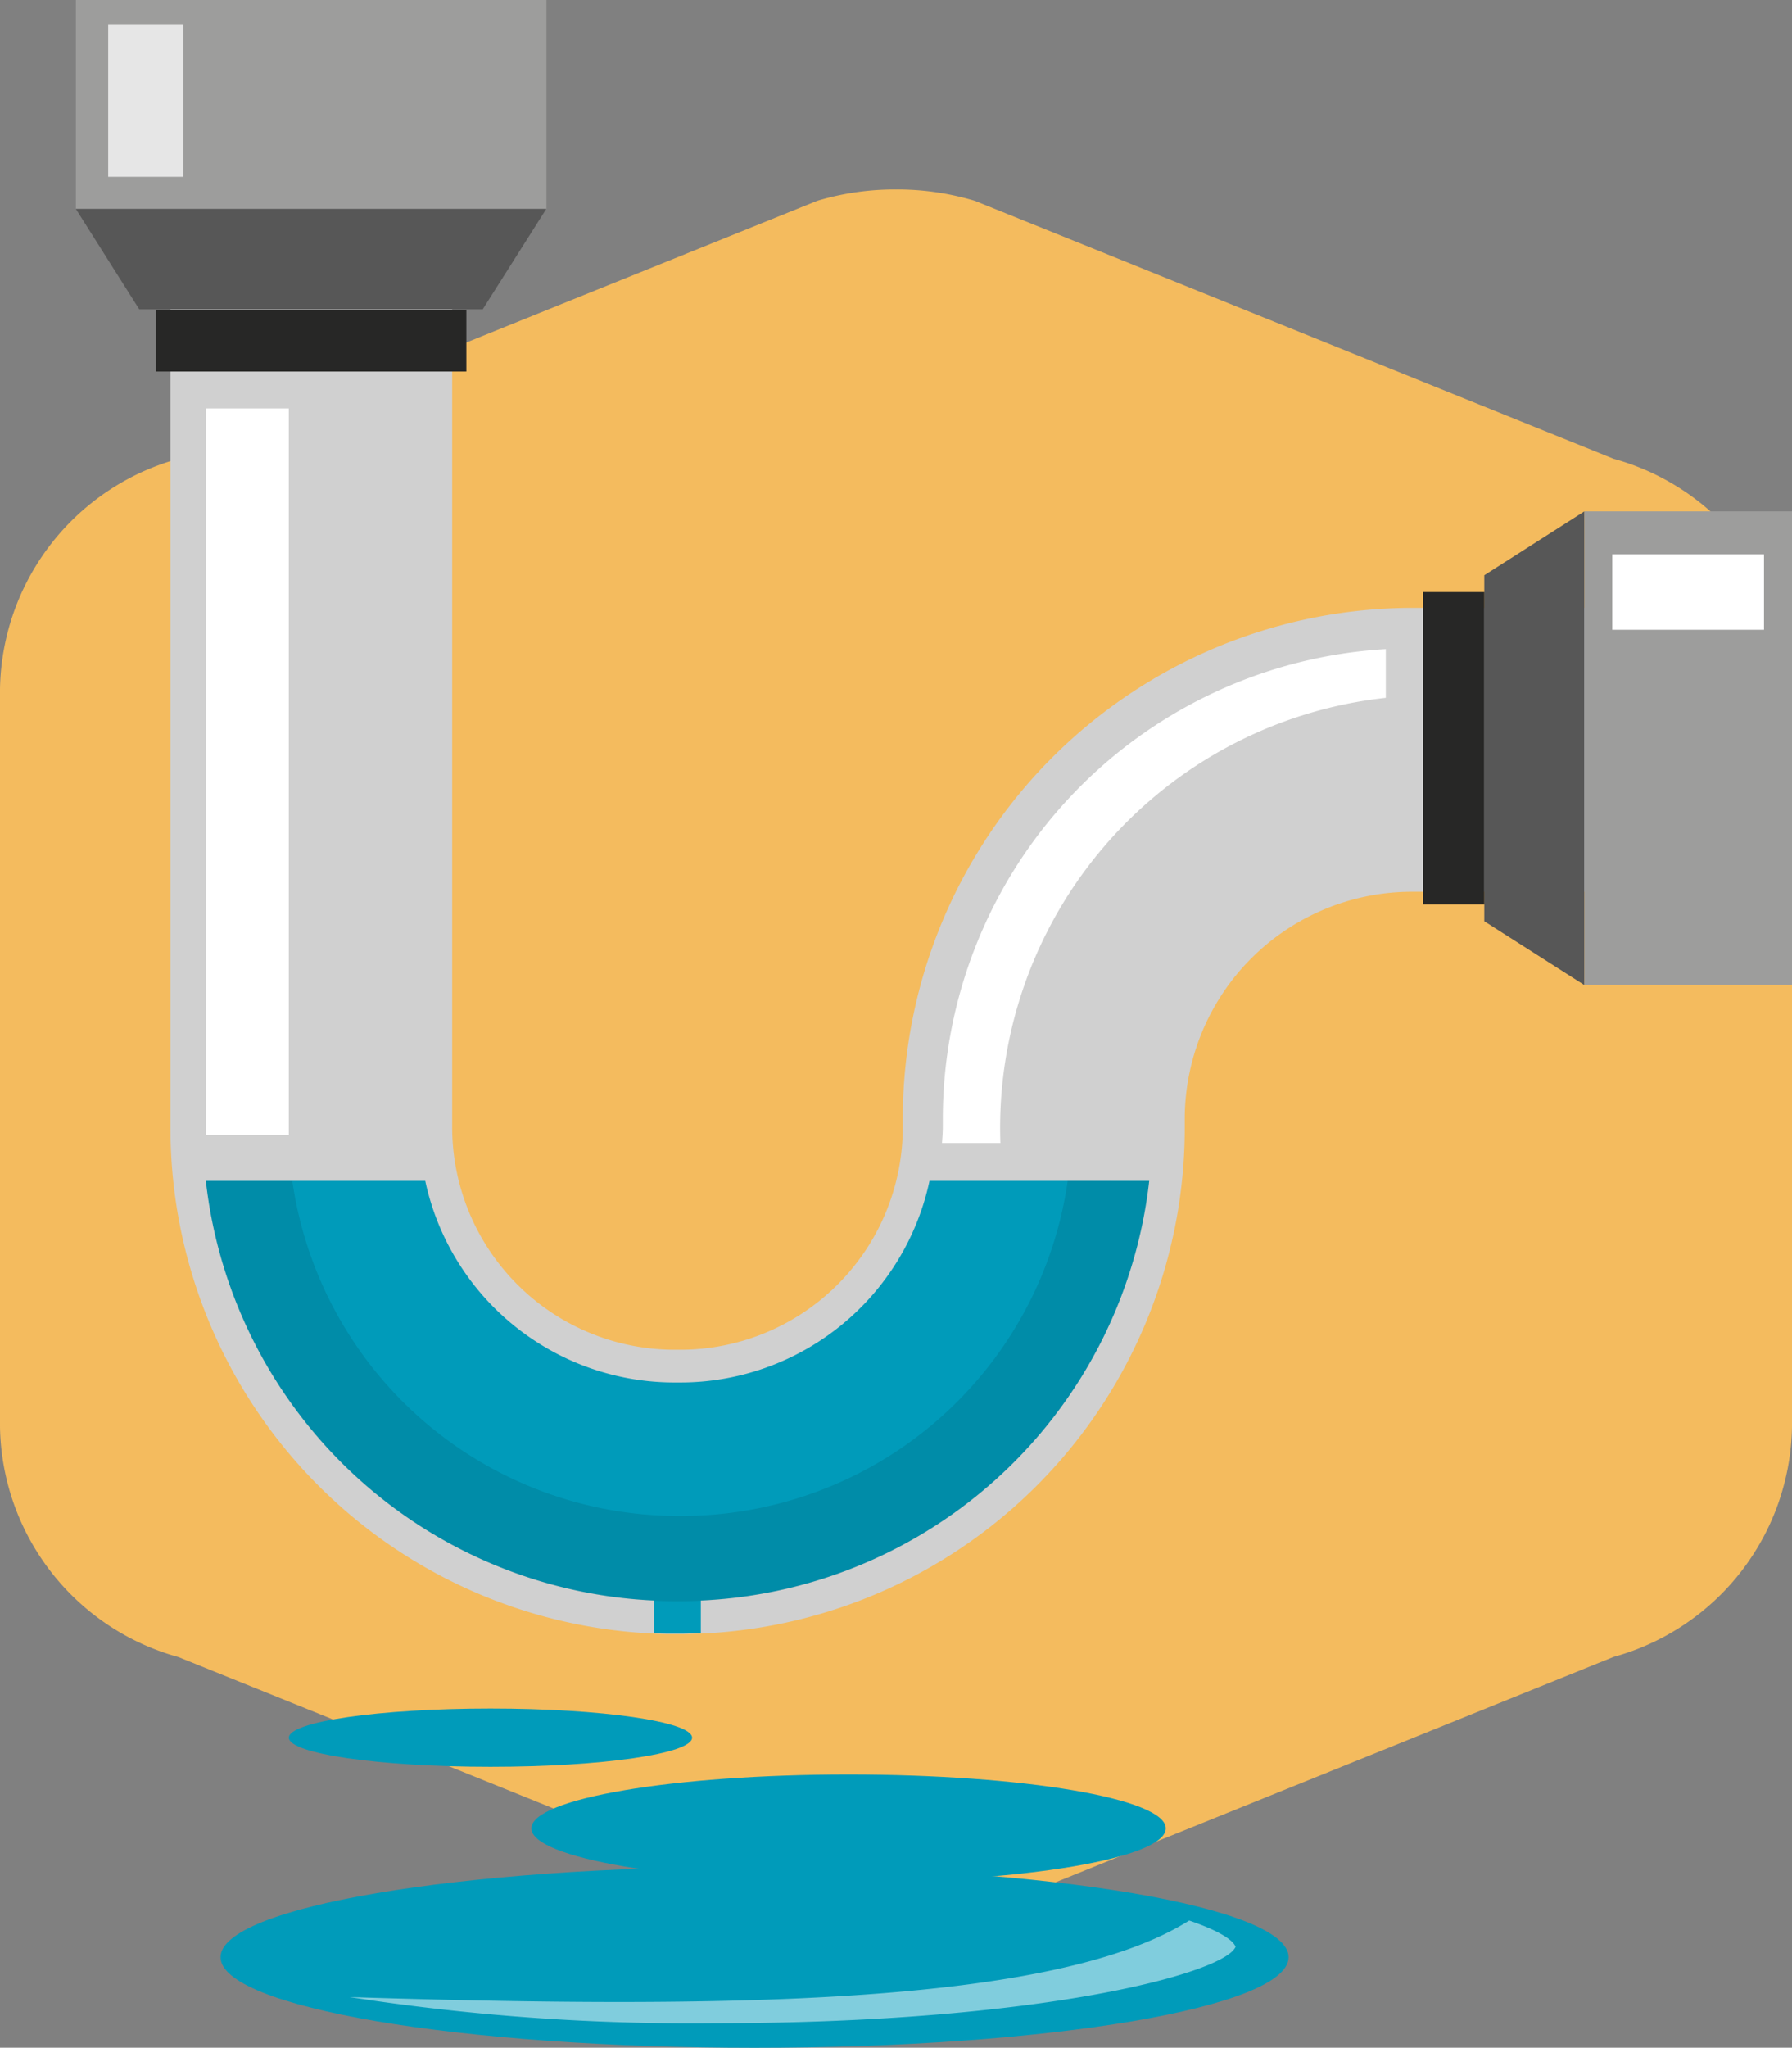
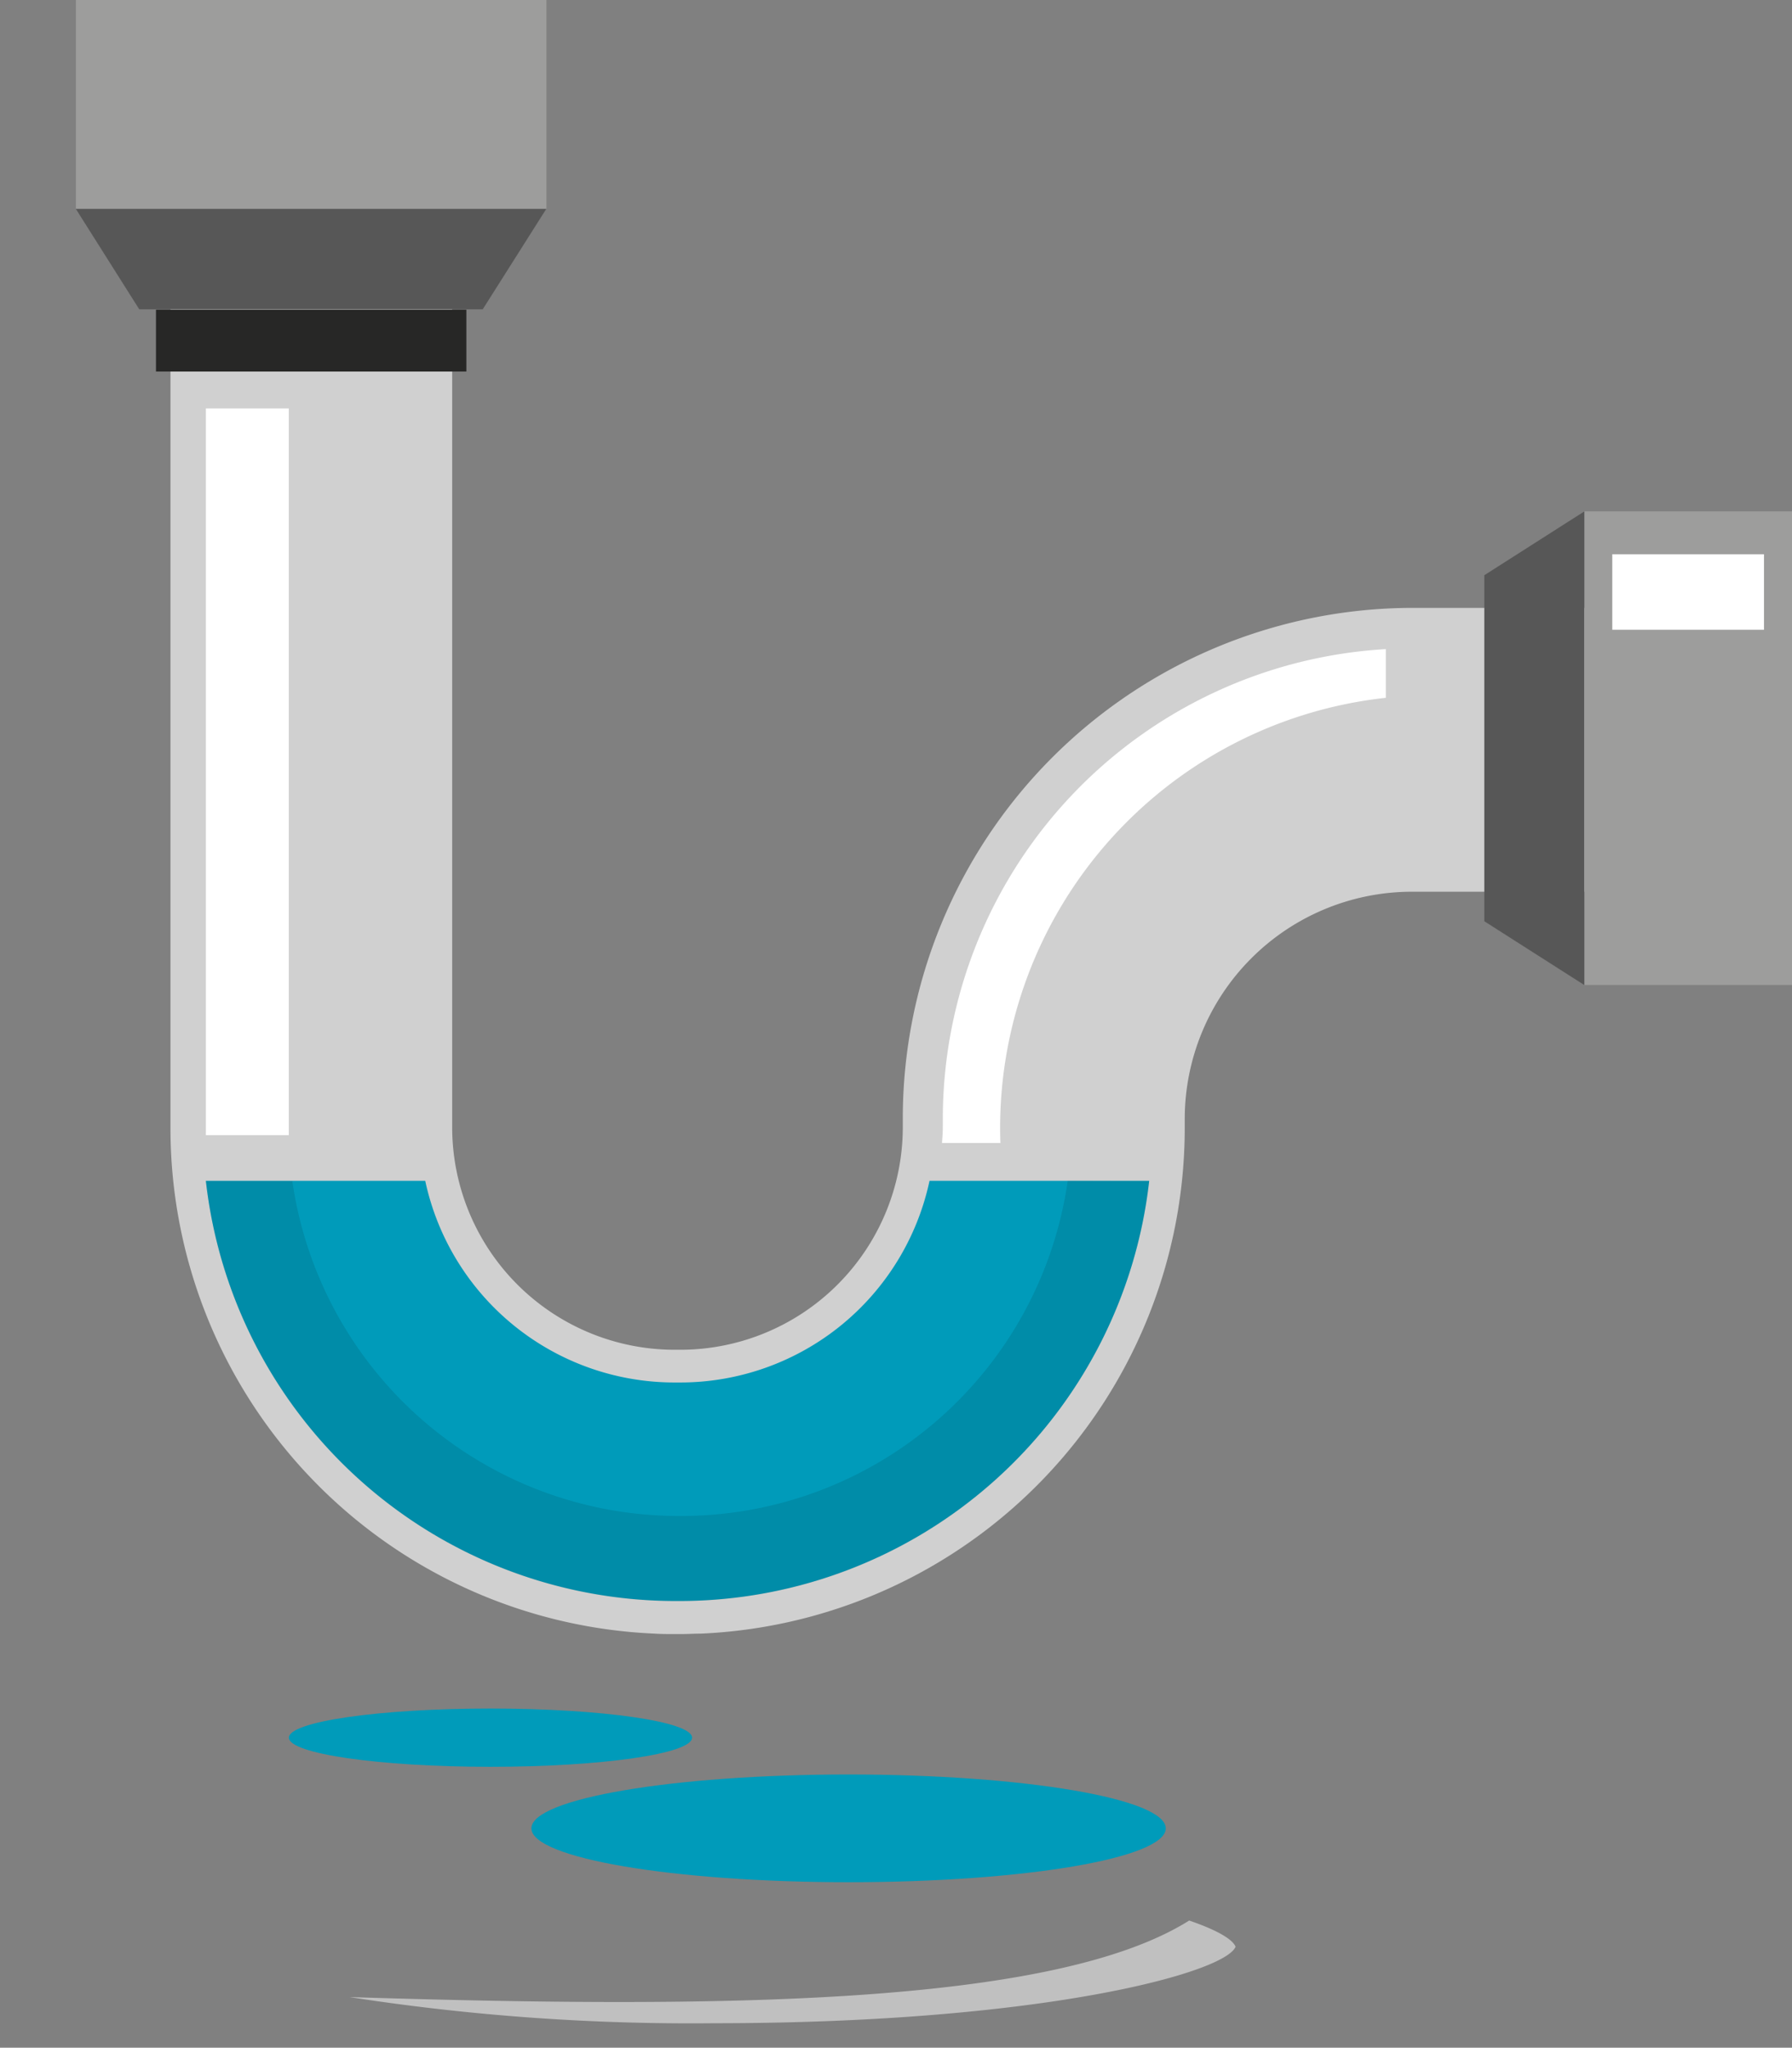
<svg xmlns="http://www.w3.org/2000/svg" width="24" height="27.414" viewBox="0 0 24 27.414">
  <rect x="0" y="0" width="24" height="27.414" fill="#808080" stroke="none" />
  <defs>
    <clipPath id="clip-path">
      <rect id="Rectángulo_277" data-name="Rectángulo 277" width="24" height="23.254" fill="#f4bb5e" />
    </clipPath>
    <clipPath id="clip-path-2">
      <rect id="Rectángulo_144" data-name="Rectángulo 144" width="22.984" height="27.414" fill="none" />
    </clipPath>
    <clipPath id="clip-path-4">
      <rect id="Rectángulo_139" data-name="Rectángulo 139" width="1.005" height="2.044" fill="none" />
    </clipPath>
    <clipPath id="clip-path-5">
      <rect id="Rectángulo_141" data-name="Rectángulo 141" width="12.632" height="5.625" fill="none" />
    </clipPath>
    <clipPath id="clip-path-6">
      <rect id="Rectángulo_142" data-name="Rectángulo 142" width="11.867" height="1.376" fill="none" />
    </clipPath>
  </defs>
  <g id="Grupo_445" data-name="Grupo 445" transform="translate(-623)">
    <g id="Grupo_391" data-name="Grupo 391" transform="translate(623 2.536)">
      <g id="Grupo_389" data-name="Grupo 389" clip-path="url(#clip-path)">
-         <path id="Trazado_791" data-name="Trazado 791" d="M24,6.692a3.251,3.251,0,0,0-2.39-3.086L13.055.152A3.611,3.611,0,0,0,12.015,0h-.03a3.611,3.611,0,0,0-1.04.152L2.39,3.606A3.251,3.251,0,0,0,0,6.692v9.87a3.251,3.251,0,0,0,2.39,3.086L10.945,23.1a3.611,3.611,0,0,0,1.04.152h.03a3.611,3.611,0,0,0,1.04-.152l8.555-3.454A3.251,3.251,0,0,0,24,16.562Z" fill="#f4bb5e" />
-       </g>
+         </g>
    </g>
    <g id="Grupo_392" data-name="Grupo 392" transform="translate(624.016)">
      <g id="Grupo_213" data-name="Grupo 213" clip-path="url(#clip-path-2)">
        <g id="Grupo_212" data-name="Grupo 212" transform="translate(0 0)">
          <g id="Grupo_211" data-name="Grupo 211" clip-path="url(#clip-path-2)">
            <path id="Trazado_680" data-name="Trazado 680" d="M21.933,12.268v3.8H19.508a3.044,3.044,0,0,0-3.032,3.051v.1A6.776,6.776,0,0,1,10,26c-.087,0-.175.006-.264.006h-.1c-.09,0-.177,0-.264-.006a6.776,6.776,0,0,1-6.48-6.778V7.377H6.665v11.84A2.981,2.981,0,0,0,9.633,22.2h.1A2.981,2.981,0,0,0,12.7,19.217v-.1a6.836,6.836,0,0,1,6.808-6.849Z" transform="translate(-1.625 -4.13)" fill="#d0d0d0" />
            <path id="Trazado_681" data-name="Trazado 681" d="M32.455,20.4v-.652a6.3,6.3,0,0,0-5.933,6.292v.1c0,.074-.006.146-.011.22h.782a5.792,5.792,0,0,1,5.162-5.96" transform="translate(-14.911 -11.058)" fill="#fff" />
            <path id="Trazado_682" data-name="Trazado 682" d="M13.671,35.913a3.414,3.414,0,0,1-3.327,2.7h-.1a3.414,3.414,0,0,1-3.327-2.7H3.979a6.331,6.331,0,0,0,6.267,5.625h.1a6.331,6.331,0,0,0,6.267-5.625Z" transform="translate(-2.238 -20.105)" fill="#009bba" />
            <rect id="Rectángulo_133" data-name="Rectángulo 133" width="6.302" height="2.798" fill="#9d9d9c" />
            <path id="Trazado_683" data-name="Trazado 683" d="M6.3,6.356H0L.849,7.7h4.6Z" transform="translate(0 -3.559)" fill="#575757" />
            <rect id="Rectángulo_134" data-name="Rectángulo 134" width="4.157" height="0.828" transform="translate(1.073 4.146)" fill="#272726" />
            <rect id="Rectángulo_135" data-name="Rectángulo 135" width="2.781" height="6.34" transform="translate(20.203 6.846)" fill="#9d9d9c" />
            <path id="Trazado_684" data-name="Trazado 684" d="M44.451,21.894v-6.34l-1.339.854V21.04Z" transform="translate(-24.249 -8.707)" fill="#575757" />
-             <rect id="Rectángulo_136" data-name="Rectángulo 136" width="0.823" height="4.182" transform="translate(18.04 7.926)" fill="#272726" />
-             <path id="Trazado_685" data-name="Trazado 685" d="M18.324,47.914v.774c-.087,0-.174.006-.264.006h-.1c-.09,0-.177,0-.264-.006v-.774Z" transform="translate(-9.954 -26.823)" fill="#009bba" />
-             <path id="Trazado_686" data-name="Trazado 686" d="M18.733,57.981c0,.67-3.2,1.213-7.152,1.213s-7.152-.543-7.152-1.213,3.2-1.213,7.152-1.213,7.152.543,7.152,1.213" transform="translate(-2.491 -31.779)" fill="#009bba" />
            <path id="Trazado_687" data-name="Trazado 687" d="M22.442,54.688c0,.4-1.9.721-4.248.721s-4.248-.323-4.248-.721,1.9-.721,4.248-.721,4.248.323,4.248.721" transform="translate(-7.845 -30.211)" fill="#009bba" />
            <path id="Trazado_688" data-name="Trazado 688" d="M11.92,52.353c0,.215-1.209.39-2.7.39s-2.7-.175-2.7-.39,1.209-.39,2.7-.39,2.7.175,2.7.39" transform="translate(-3.667 -29.09)" fill="#009bba" />
            <rect id="Rectángulo_137" data-name="Rectángulo 137" width="1.111" height="9.729" transform="translate(1.741 5.468)" fill="#fff" />
            <g id="Grupo_204" data-name="Grupo 204" transform="translate(0.433 0.323)" opacity="0.75">
              <g id="Grupo_203" data-name="Grupo 203">
                <g id="Grupo_202" data-name="Grupo 202" clip-path="url(#clip-path-4)">
-                   <rect id="Rectángulo_138" data-name="Rectángulo 138" width="1.005" height="2.044" transform="translate(0 0)" fill="#fff" />
-                 </g>
+                   </g>
              </g>
            </g>
            <rect id="Rectángulo_140" data-name="Rectángulo 140" width="2.032" height="1.011" transform="translate(20.577 7.42)" fill="#fff" />
            <g id="Grupo_207" data-name="Grupo 207" transform="translate(1.741 15.808)" opacity="0.1">
              <g id="Grupo_206" data-name="Grupo 206">
                <g id="Grupo_205" data-name="Grupo 205" clip-path="url(#clip-path-5)">
                  <path id="Trazado_689" data-name="Trazado 689" d="M15.522,35.913A5.227,5.227,0,0,1,10.37,40.4h-.081a5.227,5.227,0,0,1-5.152-4.484H3.979a6.331,6.331,0,0,0,6.267,5.625h.1a6.332,6.332,0,0,0,6.267-5.625Z" transform="translate(-3.979 -35.913)" fill="#050504" />
                </g>
              </g>
            </g>
            <g id="Grupo_210" data-name="Grupo 210" transform="translate(3.666 25.711)" opacity="0.5">
              <g id="Grupo_209" data-name="Grupo 209">
                <g id="Grupo_208" data-name="Grupo 208" clip-path="url(#clip-path-6)">
                  <path id="Trazado_690" data-name="Trazado 690" d="M19.625,58.409c-1.812,1.14-6.289,1.181-11.245,1.025a29.842,29.842,0,0,0,4.883.35c4.384,0,6.84-.673,6.983-1.024-.039-.1-.252-.225-.622-.351" transform="translate(-8.38 -58.409)" fill="#fff" />
                </g>
              </g>
            </g>
          </g>
        </g>
      </g>
    </g>
  </g>
</svg>